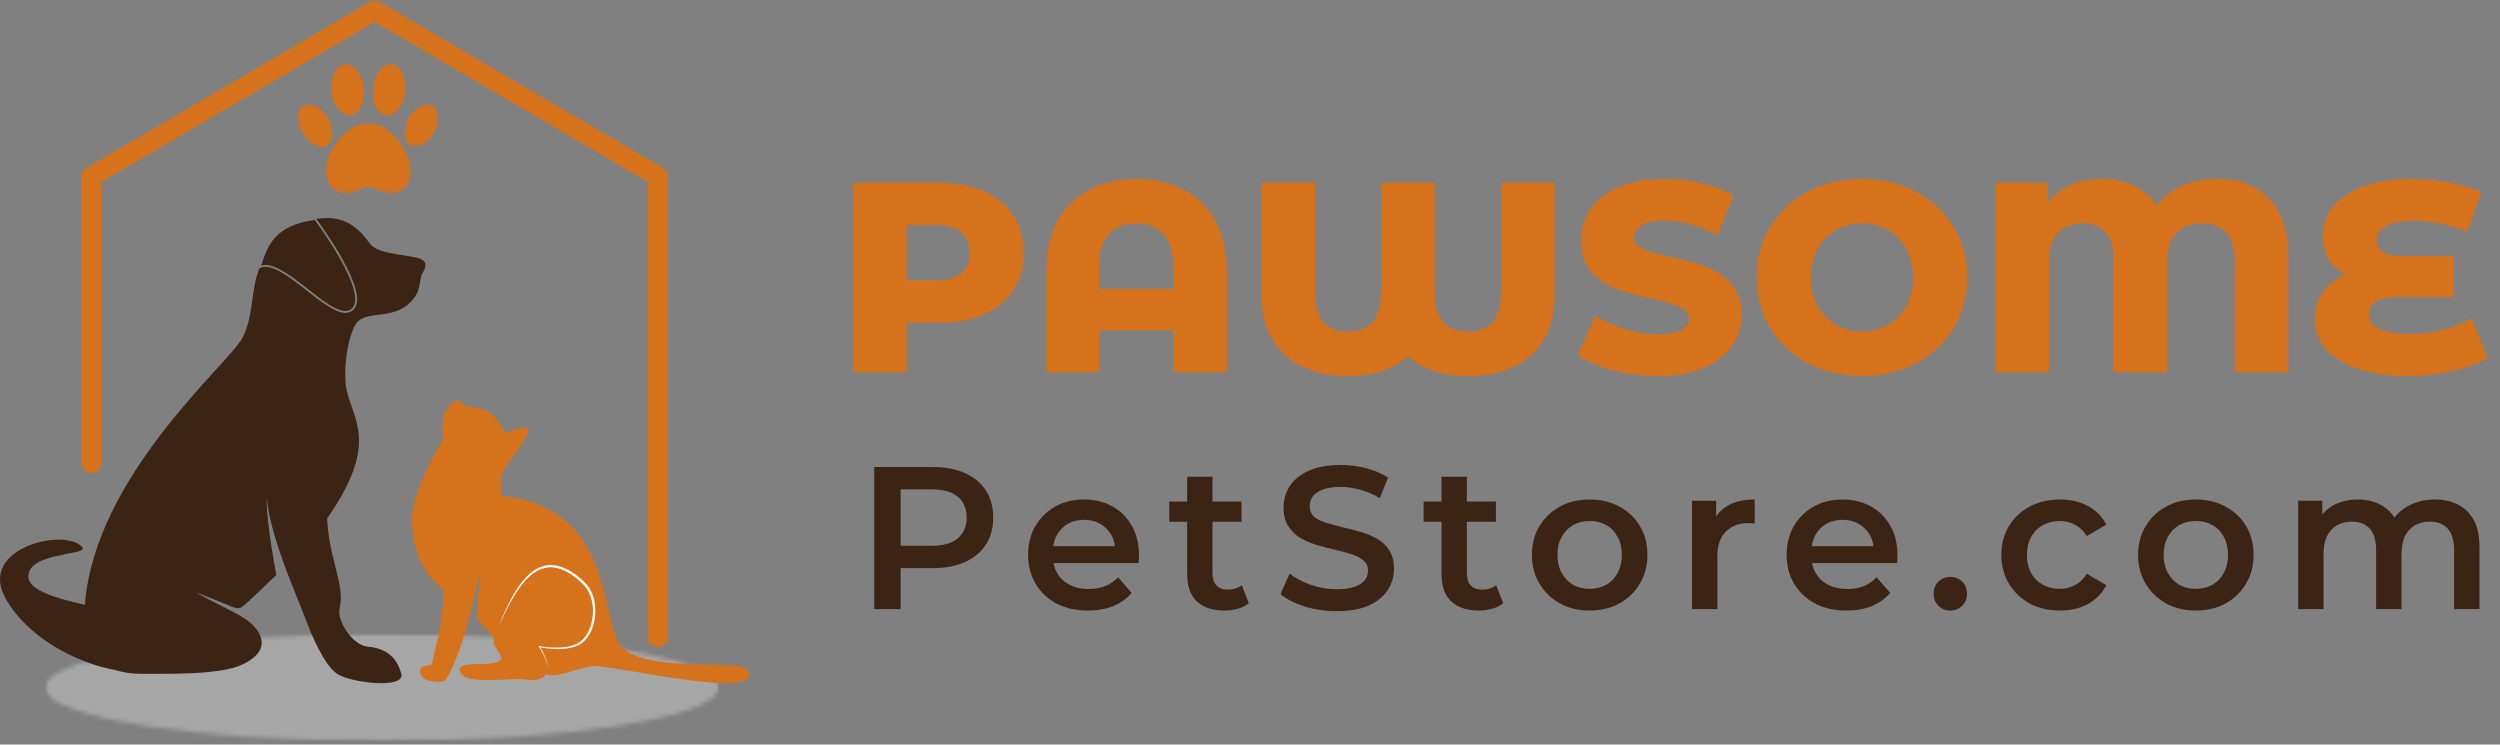
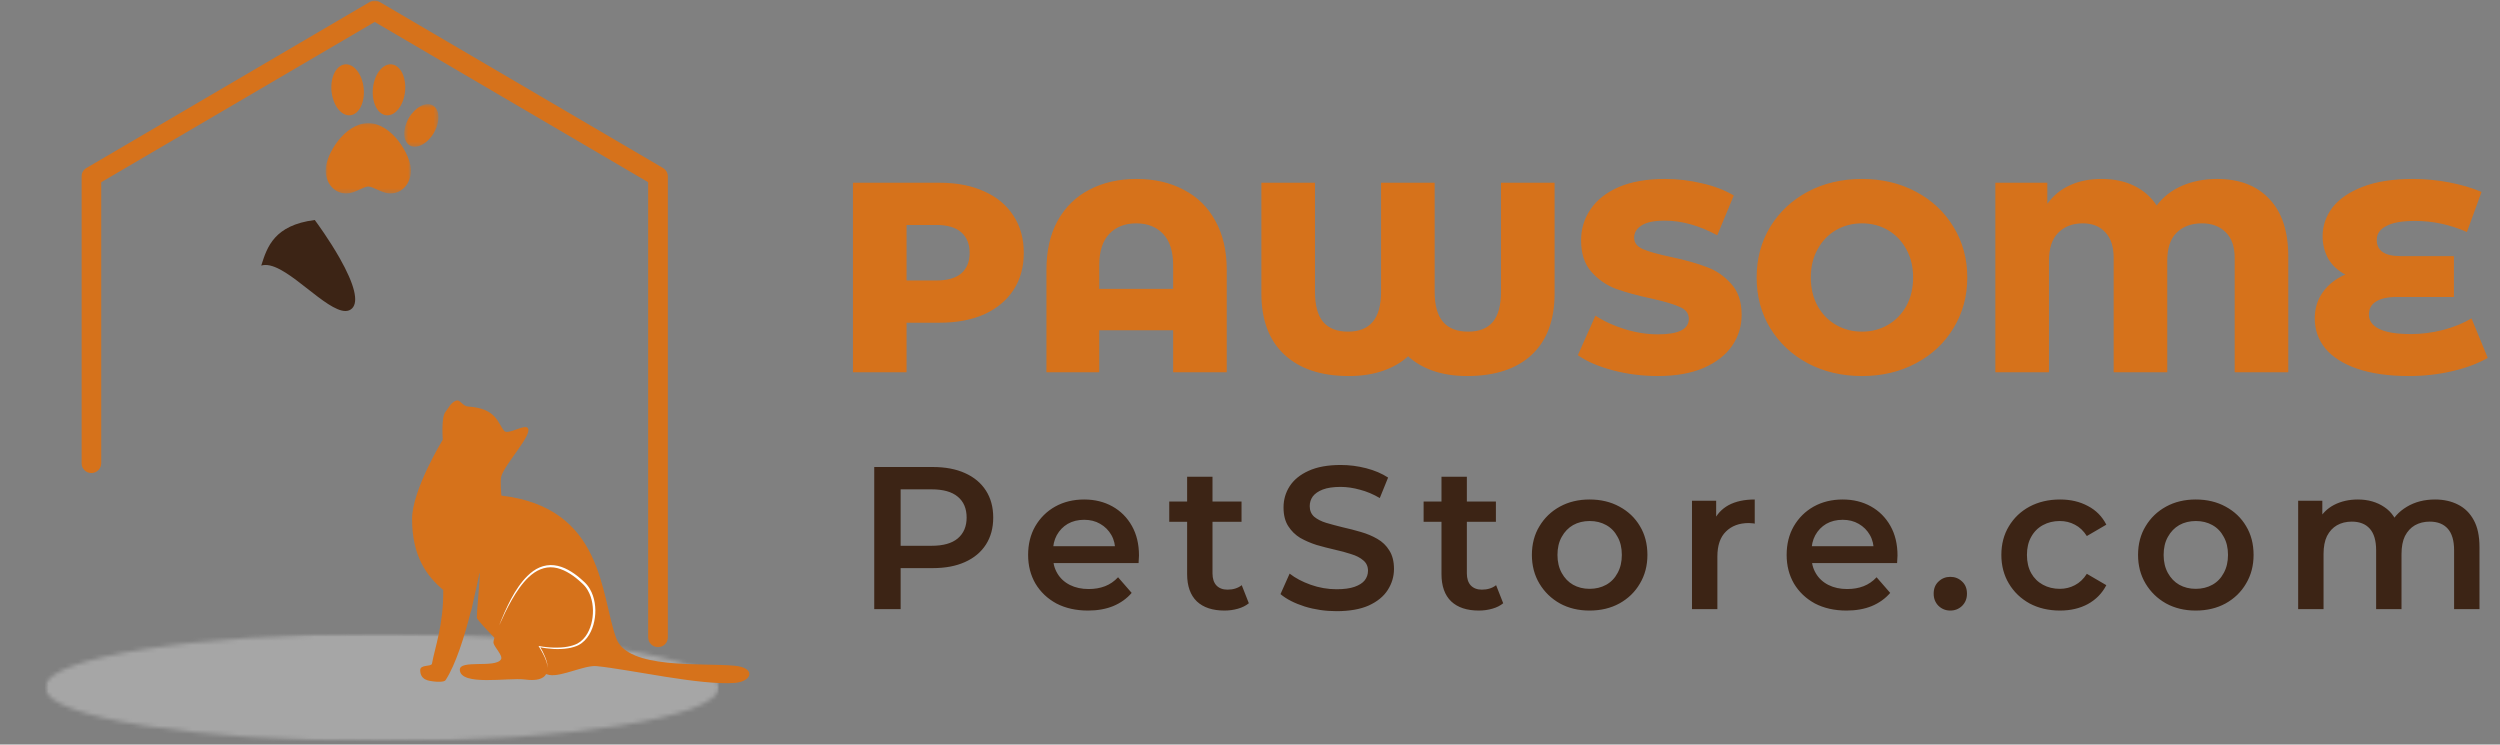
<svg xmlns="http://www.w3.org/2000/svg" fill="none" viewBox="0 0 591 176" height="176" width="591">
  <rect x="0" y="0" width="591" height="176" fill="#808080" stroke="none" />
  <path fill="#D6721B" d="M222.118 43.2C226.172 43.2 229.692 43.883 232.678 45.248C235.665 46.571 237.969 48.491 239.59 51.008C241.212 53.483 242.022 56.405 242.022 59.776C242.022 63.147 241.212 66.069 239.59 68.544C237.969 71.019 235.665 72.939 232.678 74.304C229.692 75.627 226.172 76.288 222.118 76.288H214.31V88H201.638V43.2H222.118ZM221.35 66.304C223.953 66.304 225.916 65.749 227.238 64.64C228.561 63.488 229.222 61.867 229.222 59.776C229.222 57.685 228.561 56.064 227.238 54.912C225.916 53.76 223.953 53.184 221.35 53.184H214.31V66.304H221.35ZM268.691 42.304C272.915 42.304 276.627 43.157 279.827 44.864C283.07 46.528 285.566 48.981 287.315 52.224C289.107 55.424 290.003 59.285 290.003 63.808V88H277.331V78.08H259.859V88H247.379V63.808C247.379 59.285 248.254 55.424 250.003 52.224C251.795 48.981 254.291 46.528 257.491 44.864C260.734 43.157 264.467 42.304 268.691 42.304ZM277.331 68.288V62.72C277.331 59.435 276.542 56.96 274.963 55.296C273.385 53.632 271.273 52.8 268.627 52.8C265.939 52.8 263.806 53.632 262.227 55.296C260.649 56.96 259.859 59.435 259.859 62.72V68.288H277.331ZM367.504 43.2V69.376C367.504 75.691 365.69 80.533 362.064 83.904C358.48 87.232 353.402 88.896 346.832 88.896C343.888 88.896 341.221 88.491 338.832 87.68C336.485 86.869 334.501 85.717 332.88 84.224C331.258 85.717 329.253 86.869 326.864 87.68C324.517 88.491 321.85 88.896 318.864 88.896C312.336 88.896 307.258 87.211 303.632 83.84C300.005 80.469 298.192 75.648 298.192 69.376V43.2H310.864V68.992C310.864 72.192 311.504 74.56 312.784 76.096C314.106 77.632 316.069 78.4 318.672 78.4C321.274 78.4 323.216 77.632 324.496 76.096C325.818 74.56 326.48 72.192 326.48 68.992V43.2H339.152V68.992C339.152 72.192 339.813 74.56 341.136 76.096C342.458 77.632 344.442 78.4 347.088 78.4C349.69 78.4 351.632 77.632 352.912 76.096C354.192 74.56 354.832 72.192 354.832 68.992V43.2H367.504ZM391.882 88.896C388.256 88.896 384.736 88.448 381.322 87.552C377.909 86.656 375.136 85.461 373.002 83.968L377.162 74.624C379.168 75.947 381.493 77.013 384.138 77.824C386.784 78.635 389.386 79.04 391.946 79.04C396.81 79.04 399.242 77.824 399.242 75.392C399.242 74.112 398.538 73.173 397.13 72.576C395.765 71.936 393.546 71.275 390.474 70.592C387.104 69.867 384.288 69.099 382.026 68.288C379.765 67.435 377.824 66.091 376.202 64.256C374.581 62.421 373.77 59.947 373.77 56.832C373.77 54.101 374.517 51.648 376.01 49.472C377.504 47.253 379.722 45.504 382.666 44.224C385.653 42.944 389.301 42.304 393.61 42.304C396.554 42.304 399.456 42.645 402.314 43.328C405.173 43.968 407.69 44.928 409.866 46.208L405.962 55.616C401.696 53.312 397.557 52.16 393.546 52.16C391.029 52.16 389.194 52.544 388.042 53.312C386.89 54.037 386.314 54.997 386.314 56.192C386.314 57.387 386.997 58.283 388.362 58.88C389.728 59.477 391.925 60.096 394.954 60.736C398.368 61.461 401.184 62.251 403.402 63.104C405.664 63.915 407.605 65.237 409.226 67.072C410.89 68.864 411.722 71.317 411.722 74.432C411.722 77.12 410.976 79.552 409.482 81.728C407.989 83.904 405.749 85.653 402.762 86.976C399.776 88.256 396.149 88.896 391.882 88.896ZM440.168 88.896C435.432 88.896 431.165 87.893 427.368 85.888C423.613 83.883 420.648 81.109 418.472 77.568C416.338 74.027 415.272 70.037 415.272 65.6C415.272 61.163 416.338 57.173 418.472 53.632C420.648 50.091 423.613 47.317 427.368 45.312C431.165 43.307 435.432 42.304 440.168 42.304C444.904 42.304 449.149 43.307 452.904 45.312C456.701 47.317 459.666 50.091 461.8 53.632C463.976 57.173 465.064 61.163 465.064 65.6C465.064 70.037 463.976 74.027 461.8 77.568C459.666 81.109 456.701 83.883 452.904 85.888C449.149 87.893 444.904 88.896 440.168 88.896ZM440.168 78.4C442.429 78.4 444.477 77.867 446.312 76.8C448.146 75.733 449.597 74.24 450.664 72.32C451.73 70.357 452.264 68.117 452.264 65.6C452.264 63.083 451.73 60.864 450.664 58.944C449.597 56.981 448.146 55.467 446.312 54.4C444.477 53.333 442.429 52.8 440.168 52.8C437.906 52.8 435.858 53.333 434.024 54.4C432.189 55.467 430.738 56.981 429.672 58.944C428.605 60.864 428.072 63.083 428.072 65.6C428.072 68.117 428.605 70.357 429.672 72.32C430.738 74.24 432.189 75.733 434.024 76.8C435.858 77.867 437.906 78.4 440.168 78.4ZM524.117 42.304C529.407 42.304 533.525 43.883 536.469 47.04C539.455 50.155 540.949 54.677 540.949 60.608V88H528.277V60.992C528.277 58.304 527.573 56.277 526.165 54.912C524.757 53.504 522.879 52.8 520.533 52.8C518.015 52.8 516.01 53.547 514.517 55.04C513.066 56.491 512.341 58.688 512.341 61.632V88H499.669V60.992C499.669 58.304 499.007 56.277 497.685 54.912C496.405 53.504 494.634 52.8 492.373 52.8C489.941 52.8 487.999 53.547 486.549 55.04C485.098 56.491 484.373 58.688 484.373 61.632V88H471.701V43.2H483.989V48.192C485.354 46.272 487.103 44.821 489.237 43.84C491.413 42.816 493.93 42.304 496.789 42.304C499.733 42.304 502.293 42.837 504.469 43.904C506.687 44.971 508.479 46.528 509.845 48.576C511.381 46.528 513.386 44.971 515.861 43.904C518.335 42.837 521.087 42.304 524.117 42.304ZM588.104 84.608C585.8 85.931 583.005 86.976 579.72 87.744C576.434 88.512 573.021 88.896 569.48 88.896C564.701 88.896 560.626 88.32 557.256 87.168C553.928 86.016 551.41 84.416 549.704 82.368C548.04 80.32 547.208 77.952 547.208 75.264C547.208 72.917 547.848 70.848 549.128 69.056C550.408 67.264 552.178 65.877 554.44 64.896C552.69 64 551.346 62.763 550.408 61.184C549.512 59.563 549.064 57.792 549.064 55.872C549.064 53.397 549.832 51.136 551.368 49.088C552.946 47.04 555.336 45.397 558.536 44.16C561.736 42.923 565.682 42.304 570.376 42.304C573.32 42.304 576.221 42.581 579.08 43.136C581.938 43.691 584.456 44.437 586.632 45.376L583.176 54.848C579.208 53.099 575.112 52.224 570.888 52.224C567.858 52.224 565.597 52.629 564.104 53.44C562.61 54.208 561.864 55.296 561.864 56.704C561.864 59.264 563.72 60.544 567.432 60.544H580.104V70.208H566.6C564.424 70.208 562.781 70.571 561.672 71.296C560.562 71.979 560.008 73.003 560.008 74.368C560.008 75.819 560.818 76.949 562.44 77.76C564.061 78.571 566.578 78.976 569.992 78.976C572.424 78.976 574.92 78.656 577.48 78.016C580.082 77.333 582.344 76.416 584.264 75.264L588.104 84.608Z" />
  <path fill="#3C2415" d="M206.67 144V110.4H220.494C223.47 110.4 226.014 110.88 228.126 111.84C230.27 112.8 231.918 114.176 233.07 115.968C234.222 117.76 234.798 119.888 234.798 122.352C234.798 124.816 234.222 126.944 233.07 128.736C231.918 130.528 230.27 131.904 228.126 132.864C226.014 133.824 223.47 134.304 220.494 134.304H210.126L212.91 131.376V144H206.67ZM212.91 132.048L210.126 129.024H220.206C222.958 129.024 225.022 128.448 226.398 127.296C227.806 126.112 228.51 124.464 228.51 122.352C228.51 120.208 227.806 118.56 226.398 117.408C225.022 116.256 222.958 115.68 220.206 115.68H210.126L212.91 112.608V132.048ZM257.208 144.336C254.36 144.336 251.864 143.776 249.72 142.656C247.608 141.504 245.96 139.936 244.776 137.952C243.624 135.968 243.048 133.712 243.048 131.184C243.048 128.624 243.608 126.368 244.728 124.416C245.88 122.432 247.448 120.88 249.432 119.76C251.448 118.64 253.736 118.08 256.296 118.08C258.792 118.08 261.016 118.624 262.968 119.712C264.92 120.8 266.456 122.336 267.576 124.32C268.696 126.304 269.256 128.64 269.256 131.328C269.256 131.584 269.24 131.872 269.208 132.192C269.208 132.512 269.192 132.816 269.16 133.104H247.8V129.12H265.992L263.64 130.368C263.672 128.896 263.368 127.6 262.728 126.48C262.088 125.36 261.208 124.48 260.088 123.84C259 123.2 257.736 122.88 256.296 122.88C254.824 122.88 253.528 123.2 252.408 123.84C251.32 124.48 250.456 125.376 249.816 126.528C249.208 127.648 248.904 128.976 248.904 130.512V131.472C248.904 133.008 249.256 134.368 249.96 135.552C250.664 136.736 251.656 137.648 252.936 138.288C254.216 138.928 255.688 139.248 257.352 139.248C258.792 139.248 260.088 139.024 261.24 138.576C262.392 138.128 263.416 137.424 264.312 136.464L267.528 140.16C266.376 141.504 264.92 142.544 263.16 143.28C261.432 143.984 259.448 144.336 257.208 144.336ZM289.467 144.336C286.651 144.336 284.475 143.616 282.939 142.176C281.403 140.704 280.635 138.544 280.635 135.696V112.704H286.635V135.552C286.635 136.768 286.939 137.712 287.547 138.384C288.187 139.056 289.067 139.392 290.187 139.392C291.531 139.392 292.651 139.04 293.547 138.336L295.227 142.608C294.523 143.184 293.659 143.616 292.635 143.904C291.611 144.192 290.555 144.336 289.467 144.336ZM276.411 123.36V118.56H293.499V123.36H276.411ZM315.955 144.48C313.331 144.48 310.819 144.112 308.419 143.376C306.019 142.608 304.115 141.632 302.707 140.448L304.867 135.6C306.211 136.656 307.875 137.536 309.859 138.24C311.843 138.944 313.875 139.296 315.955 139.296C317.715 139.296 319.139 139.104 320.227 138.72C321.315 138.336 322.115 137.824 322.627 137.184C323.139 136.512 323.395 135.76 323.395 134.928C323.395 133.904 323.027 133.088 322.291 132.48C321.555 131.84 320.595 131.344 319.411 130.992C318.259 130.608 316.963 130.256 315.523 129.936C314.115 129.616 312.691 129.248 311.251 128.832C309.843 128.384 308.547 127.824 307.363 127.152C306.211 126.448 305.267 125.52 304.531 124.368C303.795 123.216 303.427 121.744 303.427 119.952C303.427 118.128 303.907 116.464 304.867 114.96C305.859 113.424 307.347 112.208 309.331 111.312C311.347 110.384 313.891 109.92 316.963 109.92C318.979 109.92 320.979 110.176 322.963 110.688C324.947 111.2 326.675 111.936 328.147 112.896L326.179 117.744C324.675 116.848 323.123 116.192 321.523 115.776C319.923 115.328 318.387 115.104 316.915 115.104C315.187 115.104 313.779 115.312 312.691 115.728C311.635 116.144 310.851 116.688 310.339 117.36C309.859 118.032 309.619 118.8 309.619 119.664C309.619 120.688 309.971 121.52 310.675 122.16C311.411 122.768 312.355 123.248 313.507 123.6C314.691 123.952 316.003 124.304 317.443 124.656C318.883 124.976 320.307 125.344 321.715 125.76C323.155 126.176 324.451 126.72 325.603 127.392C326.787 128.064 327.731 128.976 328.435 130.128C329.171 131.28 329.539 132.736 329.539 134.496C329.539 136.288 329.043 137.952 328.051 139.488C327.091 140.992 325.603 142.208 323.587 143.136C321.571 144.032 319.027 144.48 315.955 144.48ZM349.598 144.336C346.782 144.336 344.606 143.616 343.07 142.176C341.534 140.704 340.766 138.544 340.766 135.696V112.704H346.766V135.552C346.766 136.768 347.07 137.712 347.678 138.384C348.318 139.056 349.198 139.392 350.318 139.392C351.662 139.392 352.782 139.04 353.678 138.336L355.358 142.608C354.654 143.184 353.79 143.616 352.766 143.904C351.742 144.192 350.686 144.336 349.598 144.336ZM336.542 123.36V118.56H353.63V123.36H336.542ZM375.77 144.336C373.146 144.336 370.81 143.776 368.762 142.656C366.714 141.504 365.098 139.936 363.914 137.952C362.73 135.968 362.138 133.712 362.138 131.184C362.138 128.624 362.73 126.368 363.914 124.416C365.098 122.432 366.714 120.88 368.762 119.76C370.81 118.64 373.146 118.08 375.77 118.08C378.426 118.08 380.778 118.64 382.826 119.76C384.906 120.88 386.522 122.416 387.674 124.368C388.858 126.32 389.45 128.592 389.45 131.184C389.45 133.712 388.858 135.968 387.674 137.952C386.522 139.936 384.906 141.504 382.826 142.656C380.778 143.776 378.426 144.336 375.77 144.336ZM375.77 139.2C377.242 139.2 378.554 138.88 379.706 138.24C380.858 137.6 381.754 136.672 382.394 135.456C383.066 134.24 383.402 132.816 383.402 131.184C383.402 129.52 383.066 128.096 382.394 126.912C381.754 125.696 380.858 124.768 379.706 124.128C378.554 123.488 377.258 123.168 375.818 123.168C374.346 123.168 373.034 123.488 371.882 124.128C370.762 124.768 369.866 125.696 369.194 126.912C368.522 128.096 368.186 129.52 368.186 131.184C368.186 132.816 368.522 134.24 369.194 135.456C369.866 136.672 370.762 137.6 371.882 138.24C373.034 138.88 374.33 139.2 375.77 139.2ZM399.988 144V118.368H405.7V125.424L405.028 123.36C405.796 121.632 406.996 120.32 408.628 119.424C410.292 118.528 412.356 118.08 414.82 118.08V123.792C414.564 123.728 414.324 123.696 414.1 123.696C413.876 123.664 413.652 123.648 413.428 123.648C411.156 123.648 409.348 124.32 408.004 125.664C406.66 126.976 405.988 128.944 405.988 131.568V144H399.988ZM436.523 144.336C433.675 144.336 431.179 143.776 429.035 142.656C426.923 141.504 425.275 139.936 424.091 137.952C422.939 135.968 422.363 133.712 422.363 131.184C422.363 128.624 422.923 126.368 424.043 124.416C425.195 122.432 426.763 120.88 428.747 119.76C430.763 118.64 433.051 118.08 435.611 118.08C438.107 118.08 440.331 118.624 442.283 119.712C444.235 120.8 445.771 122.336 446.891 124.32C448.011 126.304 448.571 128.64 448.571 131.328C448.571 131.584 448.555 131.872 448.523 132.192C448.523 132.512 448.507 132.816 448.475 133.104H427.115V129.12H445.307L442.955 130.368C442.987 128.896 442.683 127.6 442.043 126.48C441.403 125.36 440.523 124.48 439.403 123.84C438.315 123.2 437.051 122.88 435.611 122.88C434.139 122.88 432.843 123.2 431.723 123.84C430.635 124.48 429.771 125.376 429.131 126.528C428.523 127.648 428.219 128.976 428.219 130.512V131.472C428.219 133.008 428.571 134.368 429.275 135.552C429.979 136.736 430.971 137.648 432.251 138.288C433.531 138.928 435.003 139.248 436.667 139.248C438.107 139.248 439.403 139.024 440.555 138.576C441.707 138.128 442.731 137.424 443.627 136.464L446.843 140.16C445.691 141.504 444.235 142.544 442.475 143.28C440.747 143.984 438.763 144.336 436.523 144.336ZM461.055 144.336C459.967 144.336 459.039 143.968 458.271 143.232C457.503 142.464 457.119 141.504 457.119 140.352C457.119 139.136 457.503 138.176 458.271 137.472C459.039 136.736 459.967 136.368 461.055 136.368C462.143 136.368 463.071 136.736 463.839 137.472C464.607 138.176 464.991 139.136 464.991 140.352C464.991 141.504 464.607 142.464 463.839 143.232C463.071 143.968 462.143 144.336 461.055 144.336ZM486.992 144.336C484.304 144.336 481.904 143.776 479.792 142.656C477.712 141.504 476.08 139.936 474.896 137.952C473.712 135.968 473.12 133.712 473.12 131.184C473.12 128.624 473.712 126.368 474.896 124.416C476.08 122.432 477.712 120.88 479.792 119.76C481.904 118.64 484.304 118.08 486.992 118.08C489.488 118.08 491.68 118.592 493.568 119.616C495.488 120.608 496.944 122.08 497.936 124.032L493.328 126.72C492.56 125.504 491.616 124.608 490.496 124.032C489.408 123.456 488.224 123.168 486.944 123.168C485.472 123.168 484.144 123.488 482.96 124.128C481.776 124.768 480.848 125.696 480.176 126.912C479.504 128.096 479.168 129.52 479.168 131.184C479.168 132.848 479.504 134.288 480.176 135.504C480.848 136.688 481.776 137.6 482.96 138.24C484.144 138.88 485.472 139.2 486.944 139.2C488.224 139.2 489.408 138.912 490.496 138.336C491.616 137.76 492.56 136.864 493.328 135.648L497.936 138.336C496.944 140.256 495.488 141.744 493.568 142.8C491.68 143.824 489.488 144.336 486.992 144.336ZM519.067 144.336C516.443 144.336 514.107 143.776 512.059 142.656C510.011 141.504 508.395 139.936 507.211 137.952C506.027 135.968 505.435 133.712 505.435 131.184C505.435 128.624 506.027 126.368 507.211 124.416C508.395 122.432 510.011 120.88 512.059 119.76C514.107 118.64 516.443 118.08 519.067 118.08C521.723 118.08 524.075 118.64 526.123 119.76C528.203 120.88 529.819 122.416 530.971 124.368C532.155 126.32 532.747 128.592 532.747 131.184C532.747 133.712 532.155 135.968 530.971 137.952C529.819 139.936 528.203 141.504 526.123 142.656C524.075 143.776 521.723 144.336 519.067 144.336ZM519.067 139.2C520.539 139.2 521.851 138.88 523.003 138.24C524.155 137.6 525.051 136.672 525.691 135.456C526.363 134.24 526.699 132.816 526.699 131.184C526.699 129.52 526.363 128.096 525.691 126.912C525.051 125.696 524.155 124.768 523.003 124.128C521.851 123.488 520.555 123.168 519.115 123.168C517.643 123.168 516.331 123.488 515.179 124.128C514.059 124.768 513.163 125.696 512.491 126.912C511.819 128.096 511.483 129.52 511.483 131.184C511.483 132.816 511.819 134.24 512.491 135.456C513.163 136.672 514.059 137.6 515.179 138.24C516.331 138.88 517.627 139.2 519.067 139.2ZM575.637 118.08C577.685 118.08 579.493 118.48 581.061 119.28C582.661 120.08 583.909 121.312 584.805 122.976C585.701 124.608 586.149 126.72 586.149 129.312V144H580.149V130.08C580.149 127.808 579.653 126.112 578.661 124.992C577.669 123.872 576.245 123.312 574.389 123.312C573.077 123.312 571.909 123.6 570.885 124.176C569.893 124.752 569.109 125.6 568.533 126.72C567.989 127.84 567.717 129.264 567.717 130.992V144H561.717V130.08C561.717 127.808 561.221 126.112 560.229 124.992C559.237 123.872 557.813 123.312 555.957 123.312C554.645 123.312 553.477 123.6 552.453 124.176C551.461 124.752 550.677 125.6 550.101 126.72C549.557 127.84 549.285 129.264 549.285 130.992V144H543.285V118.368H548.997V125.184L547.989 123.168C548.853 121.504 550.101 120.24 551.733 119.376C553.397 118.512 555.285 118.08 557.397 118.08C559.797 118.08 561.877 118.672 563.637 119.856C565.429 121.04 566.613 122.832 567.189 125.232L564.837 124.416C565.669 122.496 567.045 120.96 568.965 119.808C570.885 118.656 573.109 118.08 575.637 118.08Z" />
  <mask height="27" width="161" y="149" x="10" maskUnits="userSpaceOnUse" style="mask-type:luminance" id="mask0_6626_9">
    <path fill="white" d="M10.594 149.766H170.036V175.26H10.594V149.766Z" />
  </mask>
  <g mask="url(#mask0_6626_9)">
    <mask height="27" width="160" y="149" x="10" maskUnits="userSpaceOnUse" style="mask-type:luminance" id="mask1_6626_9">
      <path fill="white" d="M90.271 149.766C46.266 149.766 10.594 155.474 10.594 162.516C10.594 169.552 46.266 175.26 90.271 175.26C134.276 175.26 169.948 169.552 169.948 162.516C169.948 155.474 134.276 149.766 90.271 149.766Z" />
    </mask>
    <g mask="url(#mask1_6626_9)">
      <path fill="#A6A6A6" d="M10.594 149.766H169.932V175.26H10.594V149.766Z" />
    </g>
  </g>
  <path fill="#3C2415" d="M83.223 72.909C82.801 73.326 82.285 73.523 81.655 73.523H81.65C79.394 73.523 76.019 70.878 72.754 68.315C69.202 65.523 65.525 62.638 62.764 62.638C62.41 62.638 62.072 62.685 61.754 62.784C61.77 62.727 61.79 62.669 61.811 62.612C63.15 58.43 64.811 53.227 74.41 52.008C74.915 52.685 77.832 56.664 80.311 61.039C83.822 67.237 84.827 71.341 83.223 72.909Z" />
-   <path fill="#3C2415" d="M19.468 129.378C21.061 131.347 6.572 130.415 6.707 136.352C6.775 139.561 13.285 141.441 20.067 142.977C22.395 112.425 54.077 86.024 57.291 79.91C59.947 74.852 59.28 69.076 61.077 64.108C61.155 63.894 61.228 63.675 61.301 63.451L61.499 63.358C61.874 63.17 62.301 63.076 62.764 63.076C65.369 63.076 68.988 65.915 72.483 68.66C75.957 71.389 79.238 73.962 81.65 73.962H81.655C82.395 73.962 83.03 73.712 83.53 73.222C85.322 71.472 84.363 67.295 80.681 60.795C78.181 56.384 75.275 52.42 74.764 51.738C74.837 51.727 74.91 51.722 74.988 51.712C78.014 51.389 82.738 50.873 87.353 57.467C88.952 59.743 93.431 59.962 97.952 60.79C102.473 61.613 99.817 64.264 99.587 65.217C99.311 66.337 99.108 68.451 98.53 69.446C94.447 76.503 86.702 72.847 84.238 76.436C81.915 79.821 81.004 88.753 82.056 92.722C83.957 99.904 89.119 105.42 77.639 122.108C77.54 122.243 77.442 122.389 77.337 122.535C77.749 132.186 81.671 138.389 80.285 143.852C79.598 146.566 83.207 152.535 86.91 152.858C92.692 153.358 94.218 156.951 94.858 159.295C95.863 162.962 82.837 161.425 79.697 159.295C76.525 157.144 73.551 149.837 72.197 146.248C70.983 143.024 69.087 138.608 67.332 133.868C67.27 133.696 67.082 133.196 66.822 132.457C65.483 128.722 64.275 124.847 63.587 121.238C63.327 119.93 63.139 118.67 63.072 117.55C62.843 123.076 65.327 135.915 65.327 135.915C62.764 138.394 58.582 142.394 57.416 143.332C57.046 143.634 56.317 144.092 54.863 143.451C52.567 142.441 48.218 140.795 46.322 140.019C48.843 141.634 55.541 144.618 58.207 146.457C60.395 147.967 65.66 153.102 57.322 157.082C51.968 159.639 39.624 159.238 33.691 159.295C31.291 159.321 29.176 158.993 27.374 158.42C18.025 156.8 6.212 150.514 1.223 141.279C-5.209 129.378 15.645 124.67 19.468 129.378Z" />
  <path fill="#D6721B" d="M118.419 155.904C117.039 158.008 108.581 155.857 108.7 158.367C108.883 162.242 120.174 160.149 124.013 160.628C126.122 160.893 132.555 161.508 127.523 152.857C129.992 153.612 136.211 153.576 138.378 151.149C142.492 146.544 140.284 133.237 129.018 133.966C123.31 134.336 116.518 150.414 116.648 151.873C116.747 152.972 119.018 154.987 118.419 155.904Z" />
  <path fill="#D6721B" d="M102.122 156.88C102.732 153.322 104.893 147.645 104.779 139.489C100.945 136.197 97.44 131.635 97.414 122.749C97.388 115.838 104.68 103.937 104.68 103.937C104.68 103.937 104.242 98.572 105.341 97.328C105.94 96.64 106.721 94.796 108.117 94.666C108.794 94.604 109.477 96.025 110.612 96.098C117.435 96.546 117.638 100.031 119.185 101.859C120.102 102.947 124.206 100.015 124.836 101.291C125.685 103.01 119.56 109.447 118.539 112.494C118.169 113.598 118.524 117.156 118.524 117.156C142.81 120.025 141.94 140.723 145.68 150.89C148.435 158.369 165.966 156.63 173.721 157.385C178.784 157.874 177.8 161.124 173.721 161.437C165.518 162.067 148.971 158.26 141.039 157.473C138.201 157.187 132.628 160.098 129.831 159.551C124.529 158.505 116.117 150.494 112.779 146.234C112.487 145.864 113.69 135.77 113.346 135.426C113.018 137.098 112.518 139.505 111.872 142.213C111.581 143.635 111.341 144.697 111.279 144.64C109.8 150.468 107.747 157.057 105.346 160.775C104.997 161.312 103.232 161.187 102.445 161.088C101.409 160.958 99.336 160.775 99.336 158.421C99.336 157.025 101.987 157.666 102.122 156.88Z" />
  <path fill="white" d="M118.004 147.846C118.467 146.81 118.941 145.784 119.431 144.768C119.931 143.758 120.452 142.758 121.009 141.778C121.572 140.804 122.165 139.846 122.827 138.94C123.483 138.034 124.202 137.169 125.014 136.409C125.832 135.659 126.738 134.997 127.754 134.596C128.759 134.19 129.858 134.008 130.936 134.153C132.014 134.289 133.056 134.685 134.02 135.211C134.988 135.737 135.9 136.388 136.738 137.117C136.957 137.294 137.155 137.487 137.363 137.674L137.671 137.955L137.822 138.101L137.962 138.242L138.108 138.398C138.16 138.45 138.207 138.497 138.243 138.549L138.493 138.856L138.728 139.19C138.806 139.299 138.868 139.419 138.941 139.534C139.212 140.002 139.447 140.502 139.624 141.018C139.801 141.539 139.931 142.07 140.025 142.617C140.113 143.159 140.16 143.711 140.176 144.258C140.181 144.81 140.15 145.362 140.087 145.914C139.952 147.008 139.671 148.086 139.202 149.08C138.749 150.08 138.087 150.987 137.238 151.653C136.806 151.987 136.342 152.252 135.816 152.429C135.681 152.471 135.551 152.539 135.421 152.57L135.025 152.679L134.832 152.737L134.629 152.778L134.223 152.867C133.129 153.075 132.009 153.117 130.889 153.091C130.332 153.08 129.77 153.034 129.212 152.981C128.655 152.924 128.098 152.851 127.551 152.747L127.301 152.7L127.436 152.914C127.676 153.294 127.905 153.69 128.124 154.086C128.233 154.284 128.337 154.487 128.436 154.69C128.54 154.893 128.639 155.096 128.733 155.304L128.868 155.617L128.993 155.929C129.04 156.034 129.072 156.143 129.113 156.252C129.15 156.356 129.186 156.466 129.217 156.575C129.249 156.685 129.285 156.789 129.306 156.903L129.379 157.237L129.415 157.575C129.41 157.685 129.405 157.799 129.405 157.914C129.41 157.799 129.426 157.69 129.431 157.575L129.41 157.231L129.358 156.893C129.337 156.778 129.306 156.669 129.28 156.554C129.254 156.445 129.223 156.336 129.191 156.226C129.155 156.117 129.124 156.002 129.087 155.898L128.967 155.575L128.842 155.258C128.754 155.044 128.665 154.836 128.566 154.627C128.473 154.419 128.374 154.211 128.275 154.008C128.066 153.596 127.853 153.195 127.618 152.799L127.504 152.961C128.613 153.205 129.743 153.356 130.879 153.414C132.009 153.466 133.155 153.445 134.29 153.252L134.712 153.174L134.926 153.138L135.134 153.08L135.561 152.966C135.702 152.935 135.827 152.877 135.962 152.836C136.514 152.664 137.051 152.377 137.52 152.028C138.462 151.325 139.181 150.356 139.676 149.304C140.181 148.258 140.483 147.127 140.639 145.981C140.712 145.409 140.749 144.83 140.743 144.252C140.733 143.674 140.681 143.096 140.592 142.523C140.499 141.95 140.358 141.383 140.171 140.83C139.988 140.278 139.738 139.742 139.447 139.237C139.368 139.112 139.301 138.981 139.217 138.862L138.962 138.502L138.676 138.153C138.629 138.091 138.582 138.039 138.53 137.992L138.384 137.836L138.311 137.763L138.275 137.721L138.254 137.705L138.228 137.679L138.072 137.534L137.754 137.242C137.546 137.049 137.337 136.856 137.113 136.674C136.249 135.929 135.306 135.263 134.29 134.711C133.275 134.164 132.165 133.758 130.999 133.622C129.832 133.481 128.634 133.685 127.561 134.138C126.483 134.591 125.551 135.31 124.728 136.106C123.905 136.903 123.191 137.799 122.54 138.737C121.9 139.674 121.306 140.643 120.78 141.648C120.254 142.653 119.764 143.674 119.301 144.711C118.842 145.742 118.415 146.789 118.004 147.846Z" />
  <mask height="154" width="141" y="0" x="18" maskUnits="userSpaceOnUse" style="mask-type:luminance" id="mask2_6626_9">
    <path fill="white" d="M18.938 0H158.938V153.755H18.938V0Z" />
  </mask>
  <g mask="url(#mask2_6626_9)">
    <path fill="#D6721B" d="M155.557 152.99C156.843 152.99 157.885 151.943 157.885 150.656V41.734C157.885 40.901 157.447 40.135 156.734 39.719L89.755 0.469C89.031 0.042 88.13 0.042 87.406 0.469L20.426 39.719C19.713 40.135 19.275 40.901 19.275 41.734V109.495C19.275 110.786 20.317 111.828 21.604 111.828C22.89 111.828 23.932 110.786 23.932 109.495V43.073L88.578 5.188L153.223 43.073V150.656C153.223 151.943 154.27 152.99 155.557 152.99Z" />
  </g>
  <mask height="12" width="9" y="24" x="70" maskUnits="userSpaceOnUse" style="mask-type:luminance" id="mask3_6626_9">
-     <path fill="white" d="M70.023 24.422H78.935V35.089H70.023V24.422Z" />
-   </mask>
+     </mask>
  <g mask="url(#mask3_6626_9)">
    <path fill="#D6721B" d="M71.549 31.372C73.054 33.981 75.611 35.325 77.257 34.377C78.898 33.429 79.012 30.543 77.507 27.934C76.002 25.325 73.445 23.981 71.799 24.929C70.153 25.882 70.044 28.767 71.549 31.372Z" />
  </g>
  <mask height="11" width="9" y="24" x="95" maskUnits="userSpaceOnUse" style="mask-type:luminance" id="mask4_6626_9">
    <path fill="white" d="M95.484 24.547H103.646V34.734H95.484V24.547Z" />
  </mask>
  <g mask="url(#mask4_6626_9)">
    <path fill="#D6721B" d="M102.583 31.372C101.078 33.981 98.521 35.325 96.875 34.377C95.234 33.429 95.12 30.543 96.625 27.934C98.13 25.325 100.688 23.981 102.333 24.929C103.979 25.882 104.089 28.767 102.583 31.372Z" />
  </g>
  <path fill="#D6721B" d="M95.754 21.627C95.406 24.955 93.432 27.471 91.333 27.252C89.234 27.039 87.817 24.164 88.161 20.841C88.504 17.518 90.484 15.002 92.583 15.216C94.676 15.434 96.098 18.304 95.754 21.627Z" />
  <path fill="#D6721B" d="M78.379 21.627C78.728 24.955 80.707 27.471 82.801 27.252C84.9 27.039 86.317 24.164 85.973 20.841C85.629 17.518 83.65 15.002 81.551 15.216C79.457 15.434 78.036 18.304 78.379 21.627Z" />
  <mask height="17" width="22" y="29" x="76" maskUnits="userSpaceOnUse" style="mask-type:luminance" id="mask5_6626_9">
    <path fill="white" d="M76.973 29.094H97.171V45.734H76.973V29.094Z" />
  </mask>
  <g mask="url(#mask5_6626_9)">
    <path fill="#D6721B" d="M87.067 29.109C81.494 29.109 76.978 36.484 76.978 40.286C76.978 43.214 78.953 45.734 81.874 45.734C83.853 45.734 85.953 44.083 87.067 44.089C88.182 44.083 90.369 45.734 92.26 45.734C95.182 45.734 97.156 43.214 97.156 40.286C97.156 36.661 92.64 29.109 87.067 29.109Z" />
  </g>
</svg>